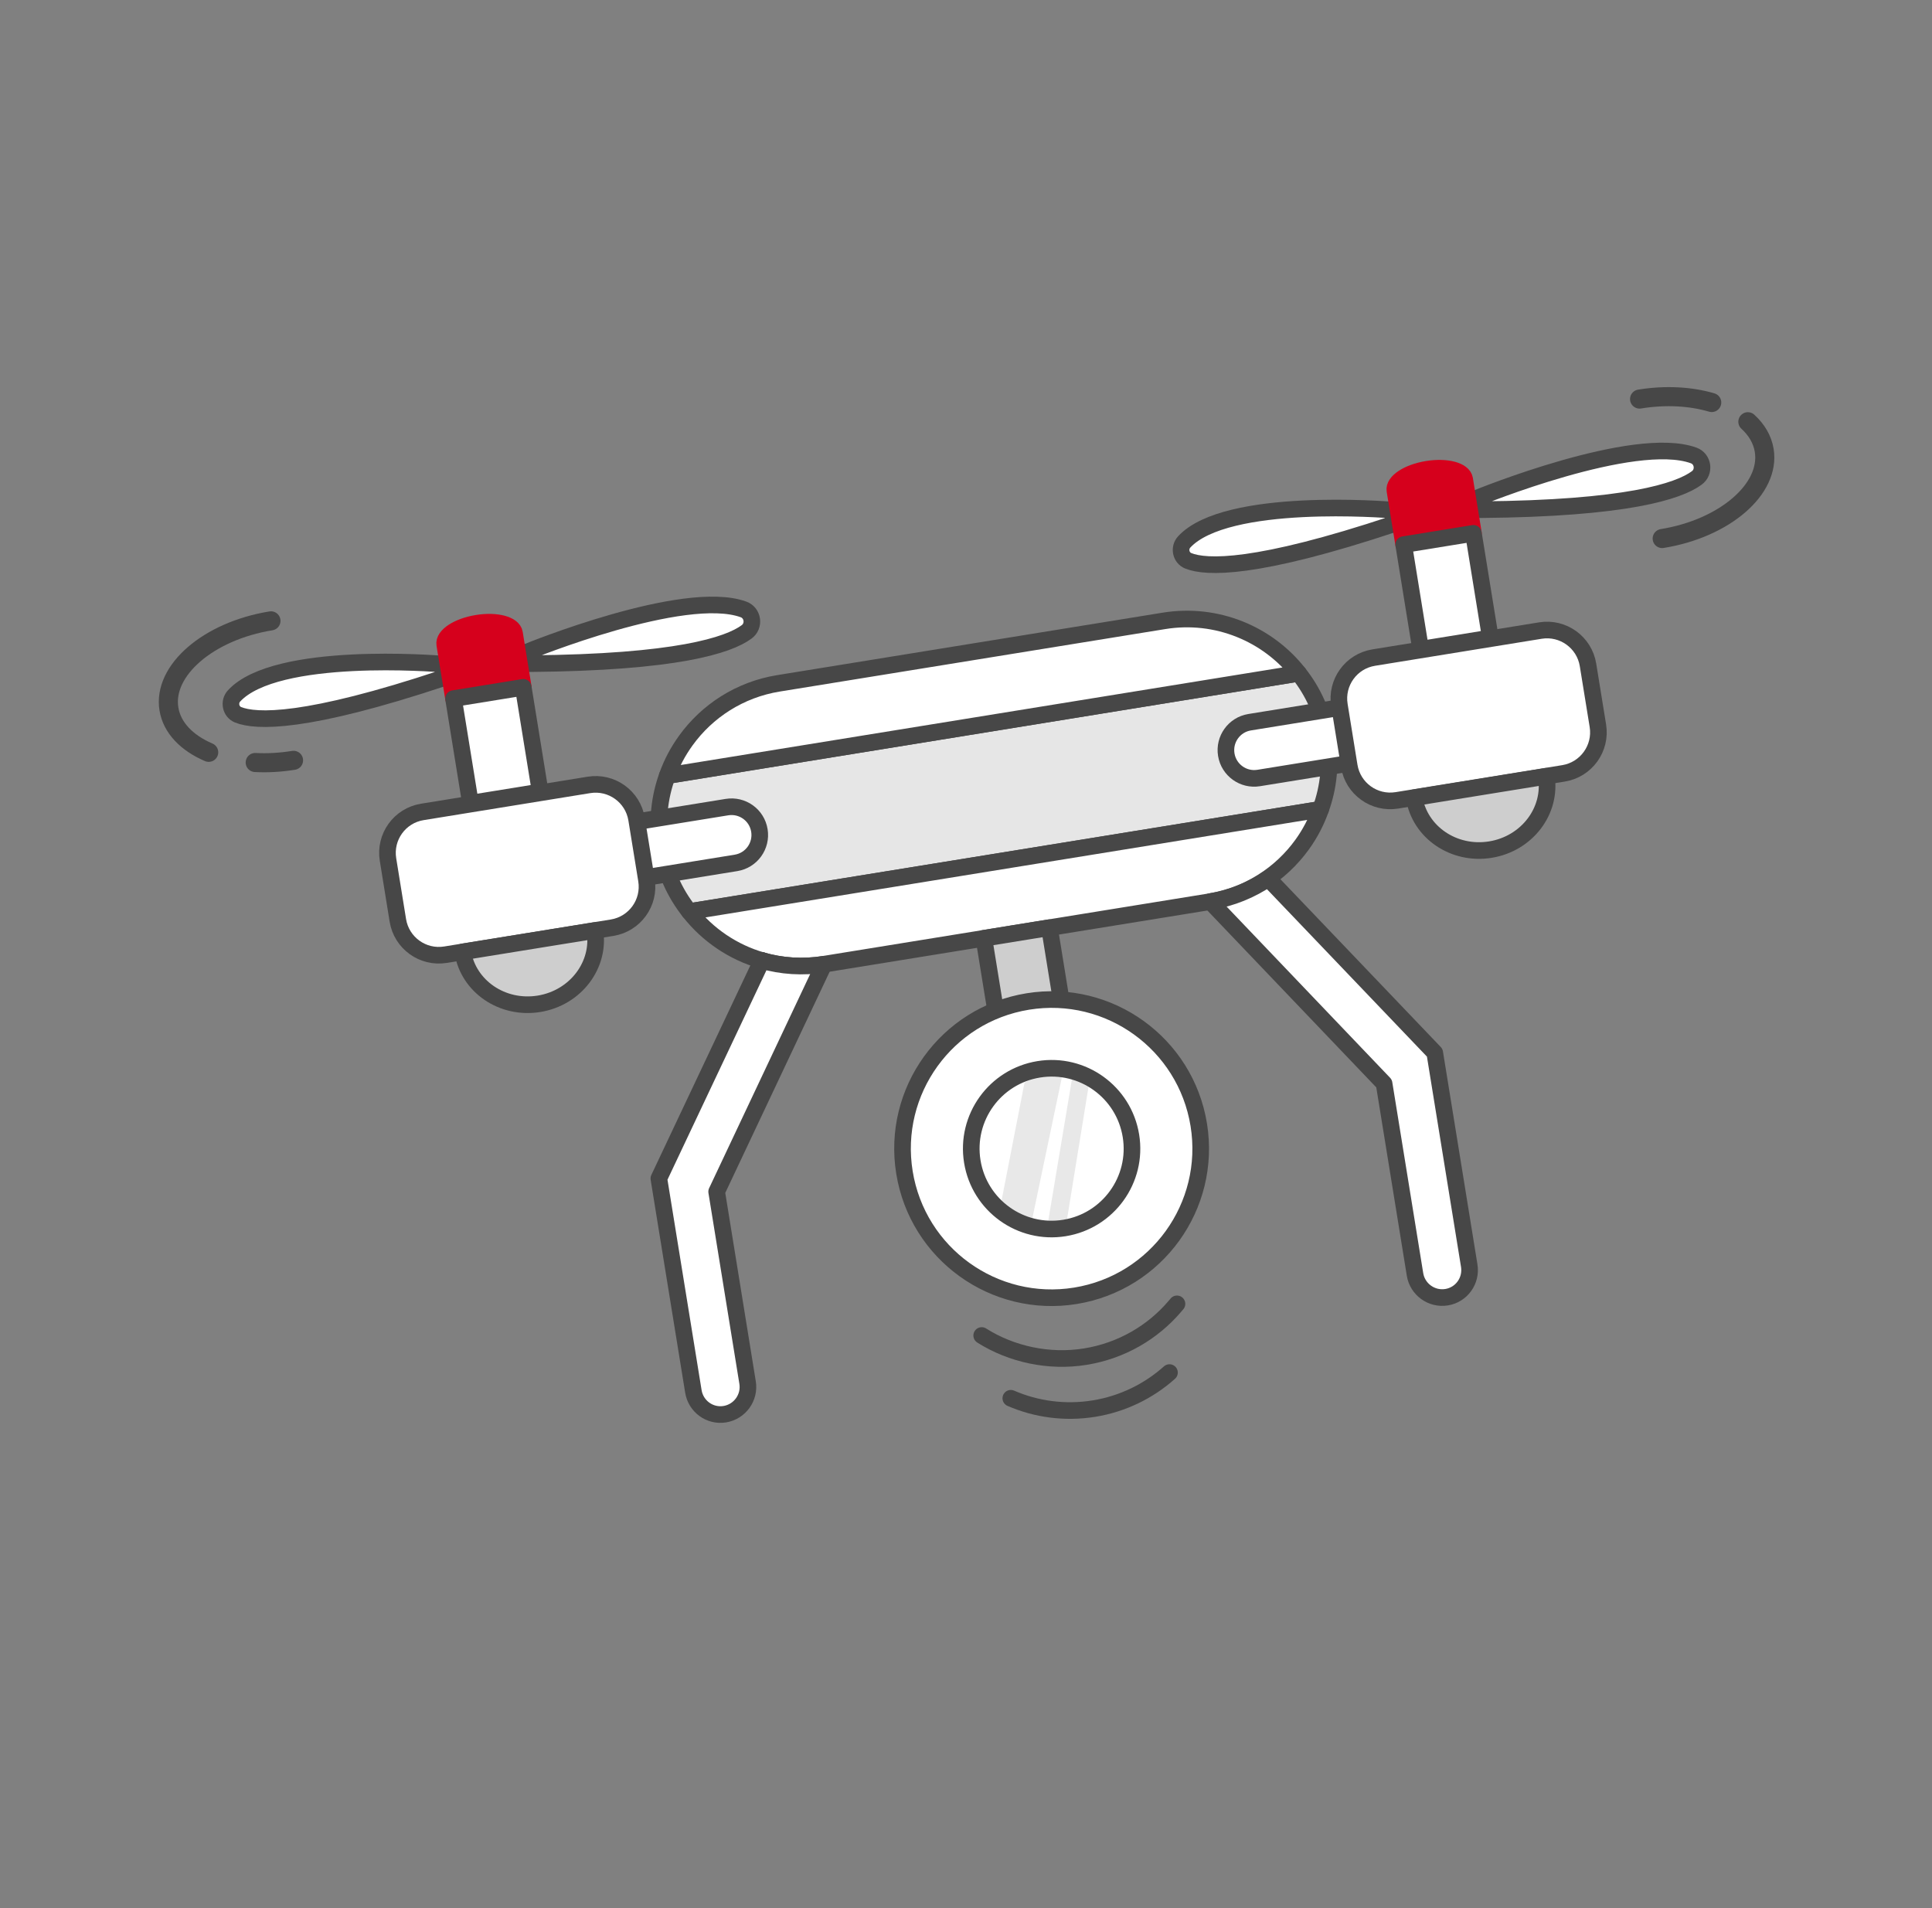
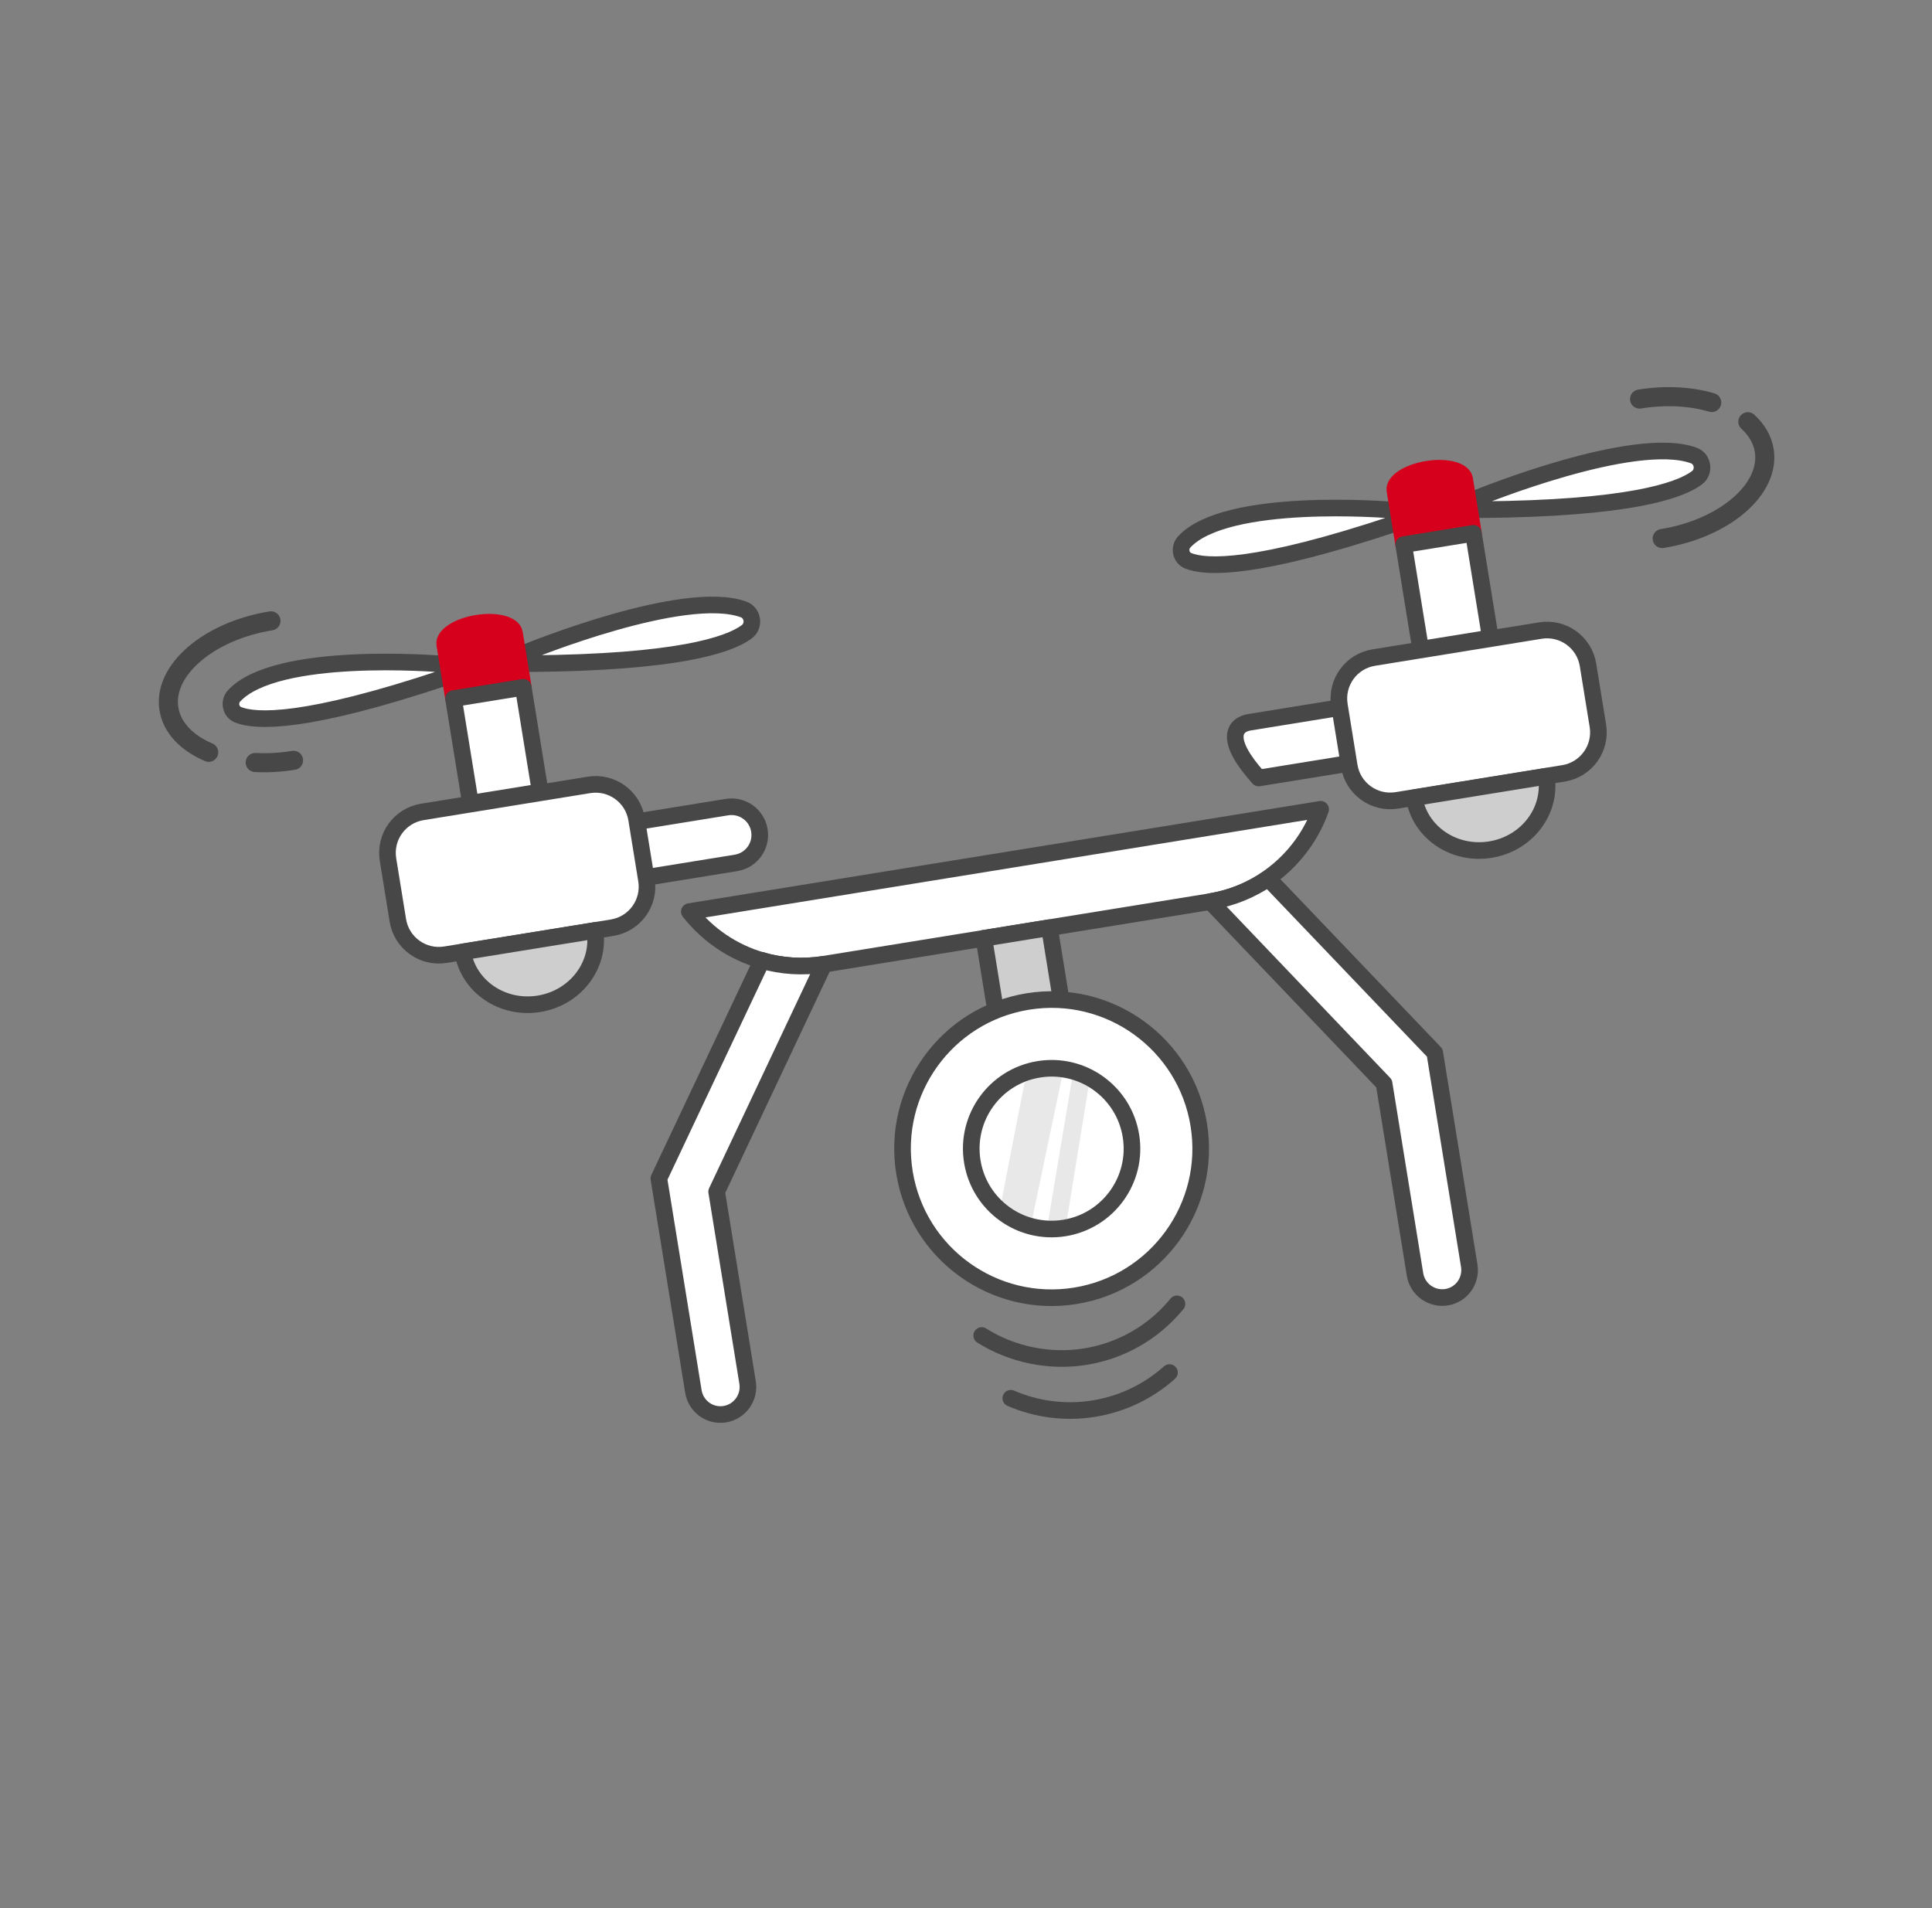
<svg xmlns="http://www.w3.org/2000/svg" width="81" height="80" viewBox="0 0 81 80" fill="none">
  <rect x="0" y="0" width="81" height="80" fill="#808080" stroke="none" />
  <g clip-path="url(#clip0_5752_8310)">
    <g clip-path="url(#clip1_5752_8310)">
-       <path d="M55.645 30.96C55.812 31.991 55.707 33.006 55.369 33.931L28.901 38.22C28.288 37.449 27.867 36.52 27.701 35.489C27.534 34.459 27.639 33.444 27.977 32.519L54.445 28.229C55.058 29 55.478 29.93 55.645 30.96Z" fill="#E6E6E6" stroke="#474747" stroke-width="0.697" stroke-miterlimit="10" stroke-linecap="round" stroke-linejoin="round" />
      <path d="M55.369 33.931C55.184 34.456 54.92 34.956 54.596 35.406C53.702 36.646 52.339 37.542 50.709 37.807L34.547 40.426C33.648 40.571 32.76 40.505 31.941 40.27C30.738 39.925 29.667 39.199 28.901 38.22L55.369 33.931Z" fill="white" stroke="#474747" stroke-width="0.697" stroke-miterlimit="10" stroke-linecap="round" stroke-linejoin="round" />
-       <path d="M54.445 28.229L27.977 32.519C28.162 31.994 28.427 31.5 28.752 31.05C29.646 29.81 31.016 28.913 32.638 28.65L48.8 26.031C51.015 25.672 53.15 26.579 54.445 28.229Z" fill="white" stroke="#474747" stroke-width="0.697" stroke-miterlimit="10" stroke-linecap="round" stroke-linejoin="round" />
      <path d="M25.245 34.687L30.479 33.839C31.122 33.735 31.733 34.168 31.838 34.819C31.942 35.462 31.509 36.072 30.858 36.178L25.624 37.026L25.246 34.694L25.245 34.687Z" fill="white" stroke="#474747" stroke-width="0.697" stroke-miterlimit="10" stroke-linecap="round" stroke-linejoin="round" />
-       <path d="M58.005 31.771L52.771 32.619C52.128 32.723 51.518 32.289 51.412 31.639C51.308 30.996 51.742 30.385 52.392 30.28L57.626 29.432L58.004 31.763L58.005 31.771Z" fill="white" stroke="#474747" stroke-width="0.697" stroke-miterlimit="10" stroke-linecap="round" stroke-linejoin="round" />
+       <path d="M58.005 31.771L52.771 32.619C51.308 30.996 51.742 30.385 52.392 30.28L57.626 29.432L58.004 31.763L58.005 31.771Z" fill="white" stroke="#474747" stroke-width="0.697" stroke-miterlimit="10" stroke-linecap="round" stroke-linejoin="round" />
      <path d="M34.547 40.426L30.046 49.963L31.343 57.967C31.445 58.595 31.016 59.19 30.387 59.292C29.759 59.394 29.171 58.964 29.07 58.335L27.623 49.41L31.941 40.271C32.759 40.506 33.648 40.572 34.547 40.426Z" fill="white" stroke="#474747" stroke-width="0.697" stroke-miterlimit="10" stroke-linecap="round" stroke-linejoin="round" />
      <path d="M50.745 37.801L58.028 45.428L59.325 53.432C59.427 54.06 60.021 54.489 60.65 54.387C61.279 54.285 61.7 53.692 61.598 53.063L60.152 44.138L53.169 36.83C52.466 37.312 51.644 37.655 50.745 37.801Z" fill="white" stroke="#474747" stroke-width="0.697" stroke-miterlimit="10" stroke-linecap="round" stroke-linejoin="round" />
      <path d="M31.941 40.27L31.94 40.263" stroke="#474747" stroke-width="0.697" stroke-miterlimit="10" stroke-linecap="round" stroke-linejoin="round" />
      <path d="M43.999 38.894L41.25 39.339L41.87 43.162L44.618 42.717L43.999 38.894Z" fill="#CECECE" stroke="#474747" stroke-width="0.697" stroke-miterlimit="10" stroke-linecap="round" stroke-linejoin="round" />
      <path d="M45.089 54.328C48.496 53.775 50.811 50.566 50.259 47.158C49.707 43.751 46.497 41.437 43.09 41.989C39.682 42.541 37.368 45.751 37.92 49.158C38.472 52.565 41.682 54.88 45.089 54.328Z" fill="white" stroke="#474747" stroke-width="0.697" stroke-miterlimit="10" stroke-linecap="round" stroke-linejoin="round" />
      <path d="M49.345 54.666C49.345 54.666 49.289 54.735 49.257 54.77C48.331 55.858 47.023 56.633 45.503 56.879C43.982 57.126 42.404 56.781 41.158 55.993" stroke="#474747" stroke-width="0.697" stroke-linecap="round" stroke-linejoin="round" />
      <path d="M49.031 57.547C48.173 58.316 47.083 58.86 45.863 59.058C44.642 59.255 43.436 59.083 42.379 58.624" stroke="#474747" stroke-width="0.697" stroke-linecap="round" stroke-linejoin="round" />
      <path d="M44.629 51.485C46.465 51.187 47.713 49.457 47.415 47.62C47.118 45.783 45.387 44.535 43.55 44.833C41.714 45.131 40.466 46.861 40.764 48.698C41.061 50.535 42.792 51.783 44.629 51.485Z" fill="white" />
      <path opacity="0.9" d="M45.672 45.347L44.951 45.191L43.919 51.359L44.717 51.23L45.672 45.347Z" fill="#E6E6E6" />
      <path opacity="0.9" d="M41.957 50.509L42.953 45.393C42.953 45.393 44.047 44.775 44.526 45.138L43.244 51.262L41.957 50.509Z" fill="#E6E6E6" />
      <path d="M44.629 51.485C46.465 51.187 47.713 49.457 47.415 47.62C47.118 45.783 45.387 44.535 43.55 44.833C41.714 45.131 40.466 46.861 40.764 48.698C41.061 50.535 42.792 51.783 44.629 51.485Z" stroke="#474747" stroke-width="0.697" stroke-miterlimit="10" stroke-linecap="round" stroke-linejoin="round" />
      <path d="M31.299 26.495C30.542 27.053 28.363 27.774 22.22 27.824L22.138 27.32C22.138 27.32 28.674 24.648 31.168 25.549C31.574 25.693 31.649 26.244 31.299 26.495Z" fill="white" stroke="#474747" stroke-width="0.697" stroke-miterlimit="10" stroke-linecap="round" stroke-linejoin="round" />
      <path d="M18.61 28.418C12.824 30.346 10.734 30.272 9.979 29.967C9.666 29.838 9.584 29.424 9.814 29.176C11.575 27.27 18.357 27.829 18.524 27.84L18.618 28.417L18.61 28.418Z" fill="white" stroke="#474747" stroke-width="0.697" stroke-miterlimit="10" stroke-linecap="round" stroke-linejoin="round" />
      <path d="M24.694 32.908L17.706 34.041C16.757 34.194 16.113 35.088 16.267 36.037L16.68 38.588C16.834 39.537 17.727 40.181 18.676 40.027L25.664 38.895C26.613 38.741 27.258 37.847 27.104 36.899L26.69 34.348C26.537 33.399 25.643 32.755 24.694 32.908Z" fill="white" stroke="#474747" stroke-width="0.697" stroke-miterlimit="10" stroke-linecap="round" stroke-linejoin="round" />
      <path d="M20.006 26.129C20.813 25.998 21.512 26.184 21.57 26.545L21.939 28.816L19.015 29.29L18.646 27.019C18.588 26.658 19.193 26.261 20 26.13L20.006 26.129Z" fill="#D6001C" stroke="#D6001C" stroke-width="0.697" stroke-miterlimit="10" stroke-linecap="round" stroke-linejoin="round" />
      <path d="M24.941 39.013C25.175 40.46 24.131 41.837 22.596 42.086C21.061 42.334 19.635 41.358 19.4 39.91L24.941 39.013Z" fill="#CECECE" stroke="#474747" stroke-width="0.697" stroke-miterlimit="10" stroke-linecap="round" stroke-linejoin="round" />
      <rect x="19.014" y="29.291" width="2.962" height="4.443" transform="rotate(-9.205 19.014 29.291)" fill="white" stroke="#474747" stroke-width="0.697" stroke-miterlimit="10" stroke-linecap="round" stroke-linejoin="round" />
      <path d="M71.135 20.04C70.378 20.598 68.199 21.319 62.056 21.369L61.974 20.865C61.974 20.865 68.51 18.193 71.004 19.094C71.41 19.238 71.484 19.789 71.135 20.04Z" fill="white" stroke="#474747" stroke-width="0.697" stroke-miterlimit="10" stroke-linecap="round" stroke-linejoin="round" />
      <path d="M58.446 21.963C52.659 23.89 50.569 23.817 49.815 23.511C49.501 23.382 49.419 22.968 49.649 22.721C51.411 20.815 58.193 21.373 58.359 21.384L58.453 21.961L58.446 21.963Z" fill="white" stroke="#474747" stroke-width="0.697" stroke-miterlimit="10" stroke-linecap="round" stroke-linejoin="round" />
      <path d="M59.841 19.673C60.648 19.542 61.347 19.728 61.406 20.089L61.774 22.36L58.85 22.834L58.482 20.563C58.423 20.202 59.028 19.805 59.835 19.674L59.841 19.673Z" fill="#D6001C" stroke="#D6001C" stroke-width="0.697" stroke-miterlimit="10" stroke-linecap="round" stroke-linejoin="round" />
      <path d="M58.564 33.556L65.552 32.424C66.501 32.27 67.145 31.376 66.992 30.428L66.578 27.877C66.424 26.928 65.531 26.284 64.582 26.437L57.594 27.57C56.645 27.723 56.001 28.617 56.155 29.566L56.568 32.117C56.722 33.066 57.615 33.71 58.564 33.556Z" fill="white" stroke="#474747" stroke-width="0.697" stroke-miterlimit="10" stroke-linecap="round" stroke-linejoin="round" />
      <path d="M64.83 32.548C65.065 33.995 64.02 35.373 62.485 35.621C60.95 35.87 59.524 34.893 59.29 33.446L64.83 32.548Z" fill="#CECECE" stroke="#474747" stroke-width="0.697" stroke-miterlimit="10" stroke-linecap="round" stroke-linejoin="round" />
      <rect x="58.85" y="22.835" width="2.962" height="4.443" transform="rotate(-9.205 58.85 22.835)" fill="white" stroke="#474747" stroke-width="0.697" stroke-miterlimit="10" stroke-linecap="round" stroke-linejoin="round" />
    </g>
    <path d="M12.307 31.878C11.753 31.968 11.212 31.996 10.7 31.969M11.36 26.03C8.735 26.456 6.82 28.109 7.082 29.724C7.21 30.515 7.836 31.15 8.75 31.542" stroke="#474747" stroke-width="0.8" stroke-miterlimit="10" stroke-linecap="round" />
    <path d="M69.688 22.579C72.312 22.154 74.227 20.5 73.966 18.885C73.891 18.426 73.649 18.019 73.28 17.682M68.74 16.731C69.843 16.552 70.895 16.619 71.765 16.876" stroke="#474747" stroke-width="0.8" stroke-miterlimit="10" stroke-linecap="round" />
  </g>
  <defs>
    <clipPath id="clip0_5752_8310">
      <rect width="80" height="80" fill="white" transform="translate(0.5)" />
    </clipPath>
    <clipPath id="clip1_5752_8310">
      <rect width="66.646" height="37.766" fill="white" transform="translate(7.457 27.413) rotate(-9.205)" />
    </clipPath>
  </defs>
</svg>